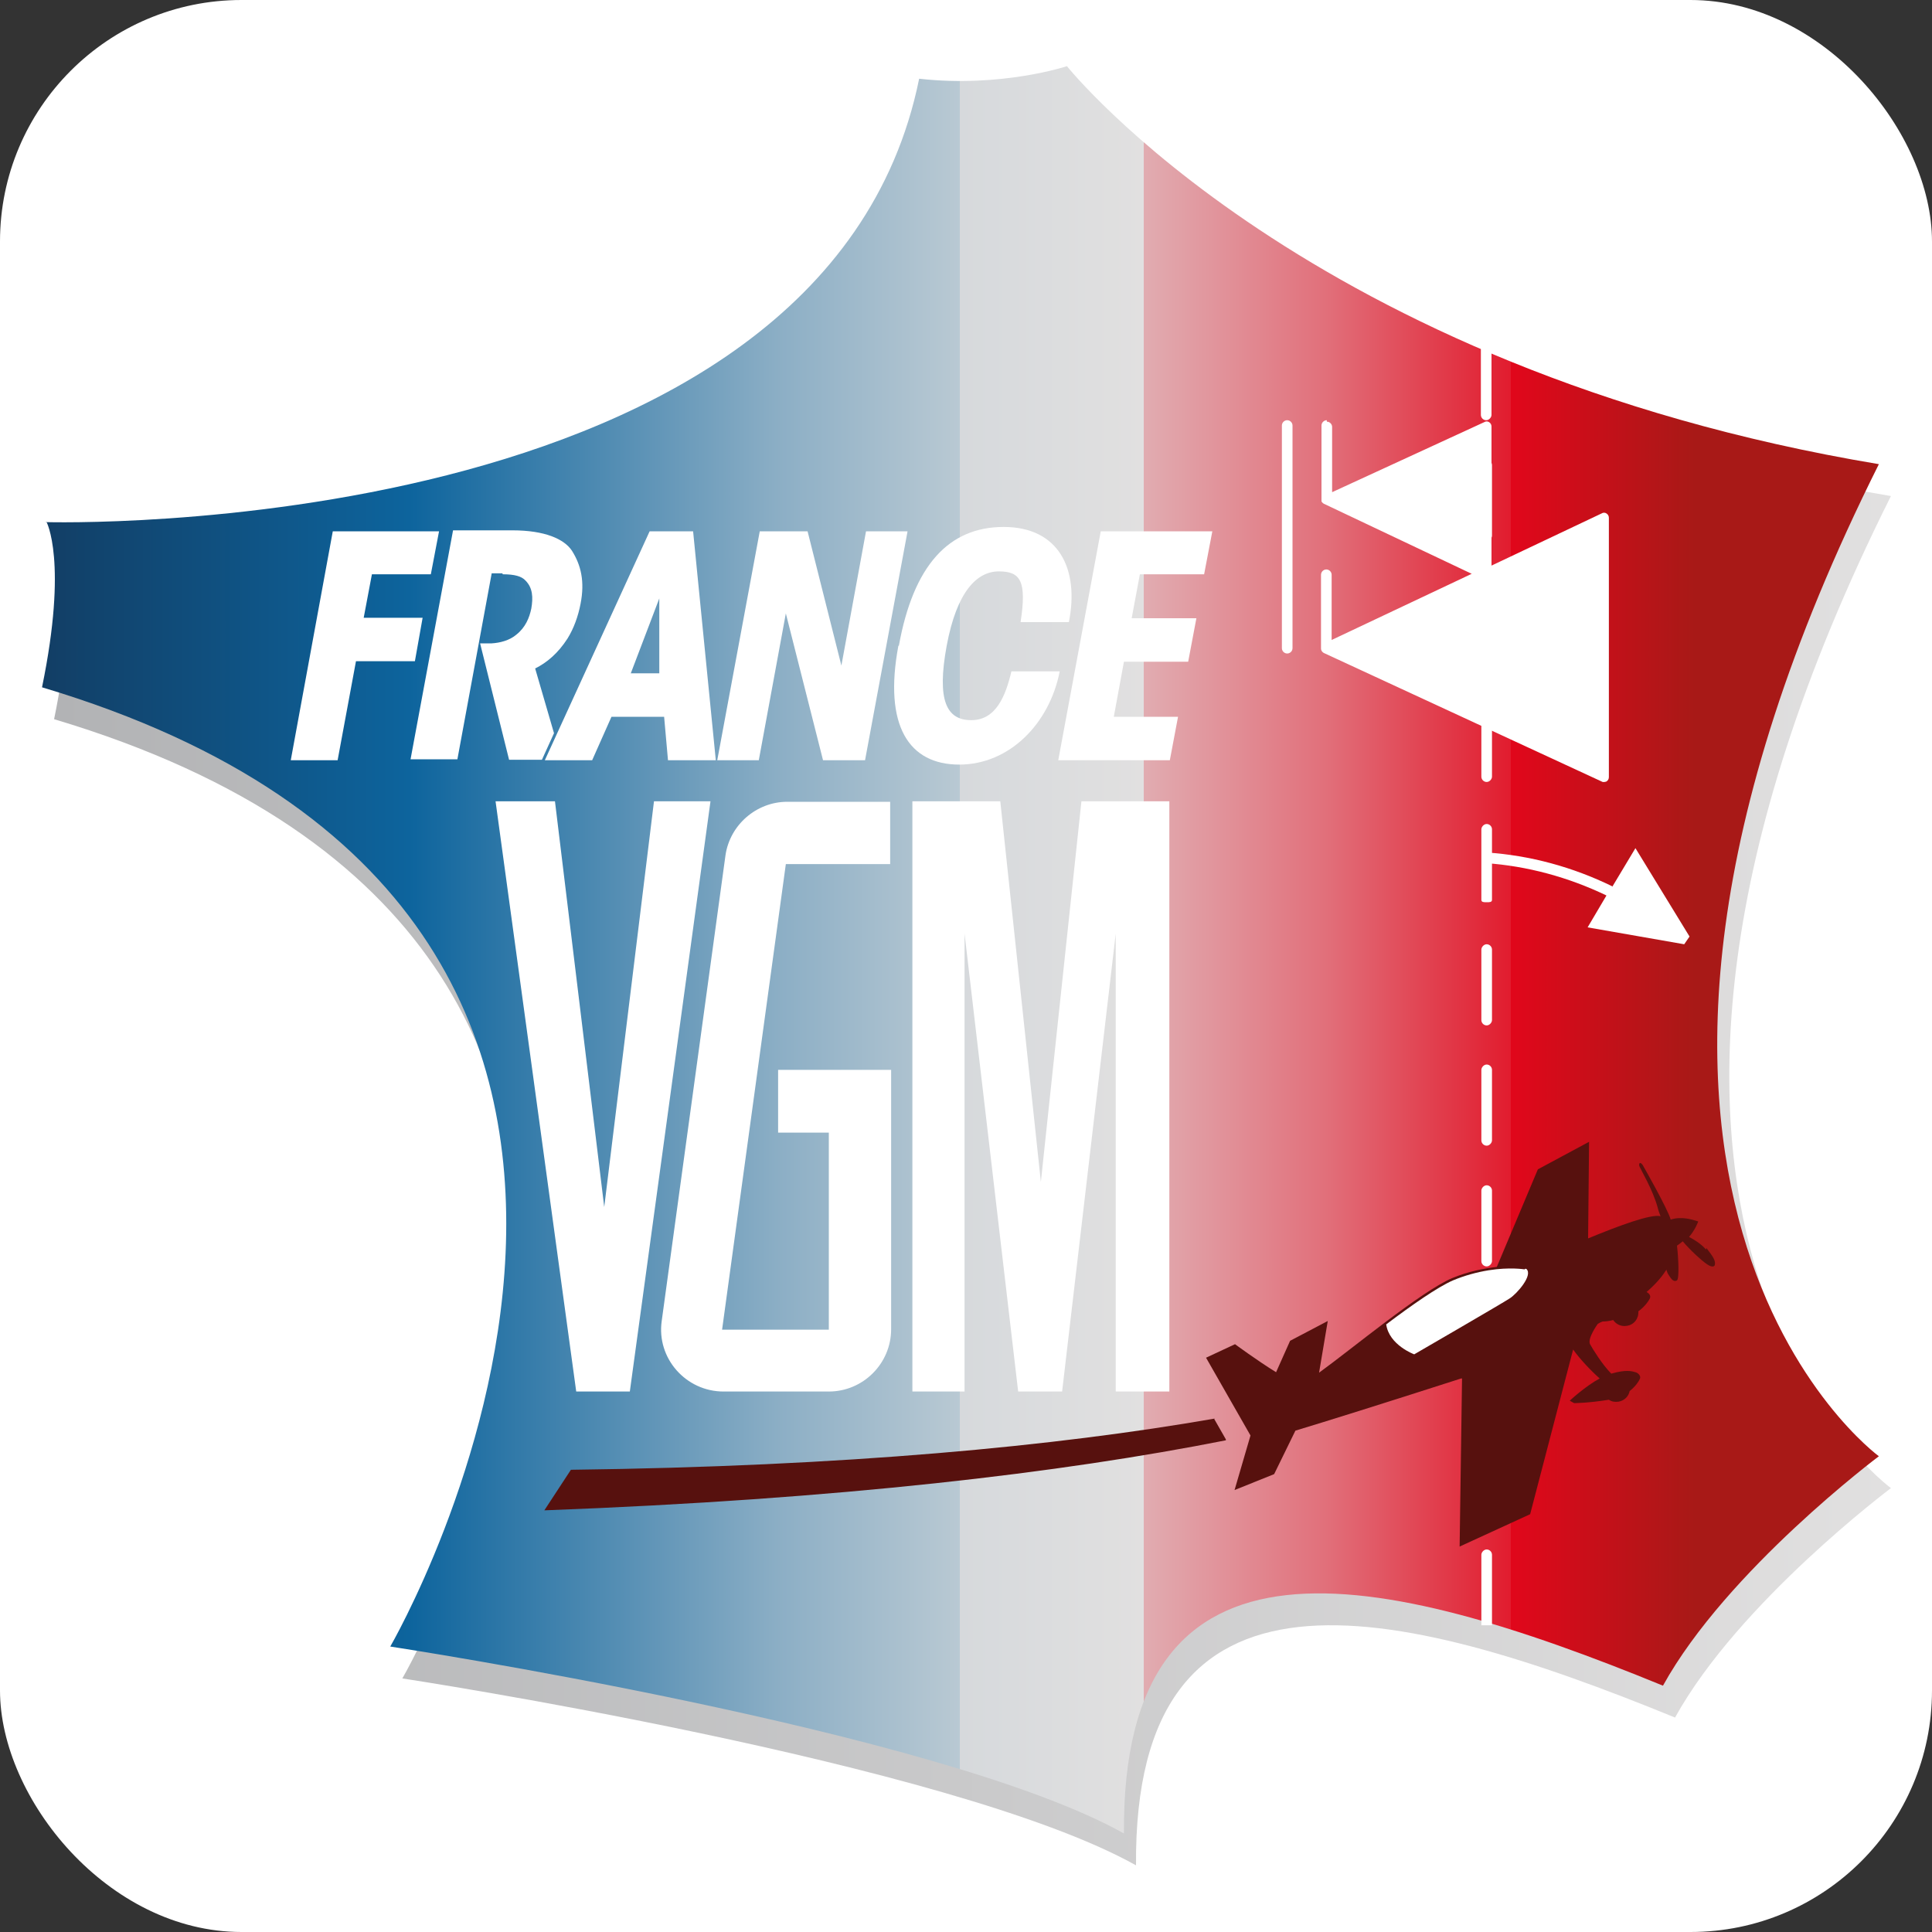
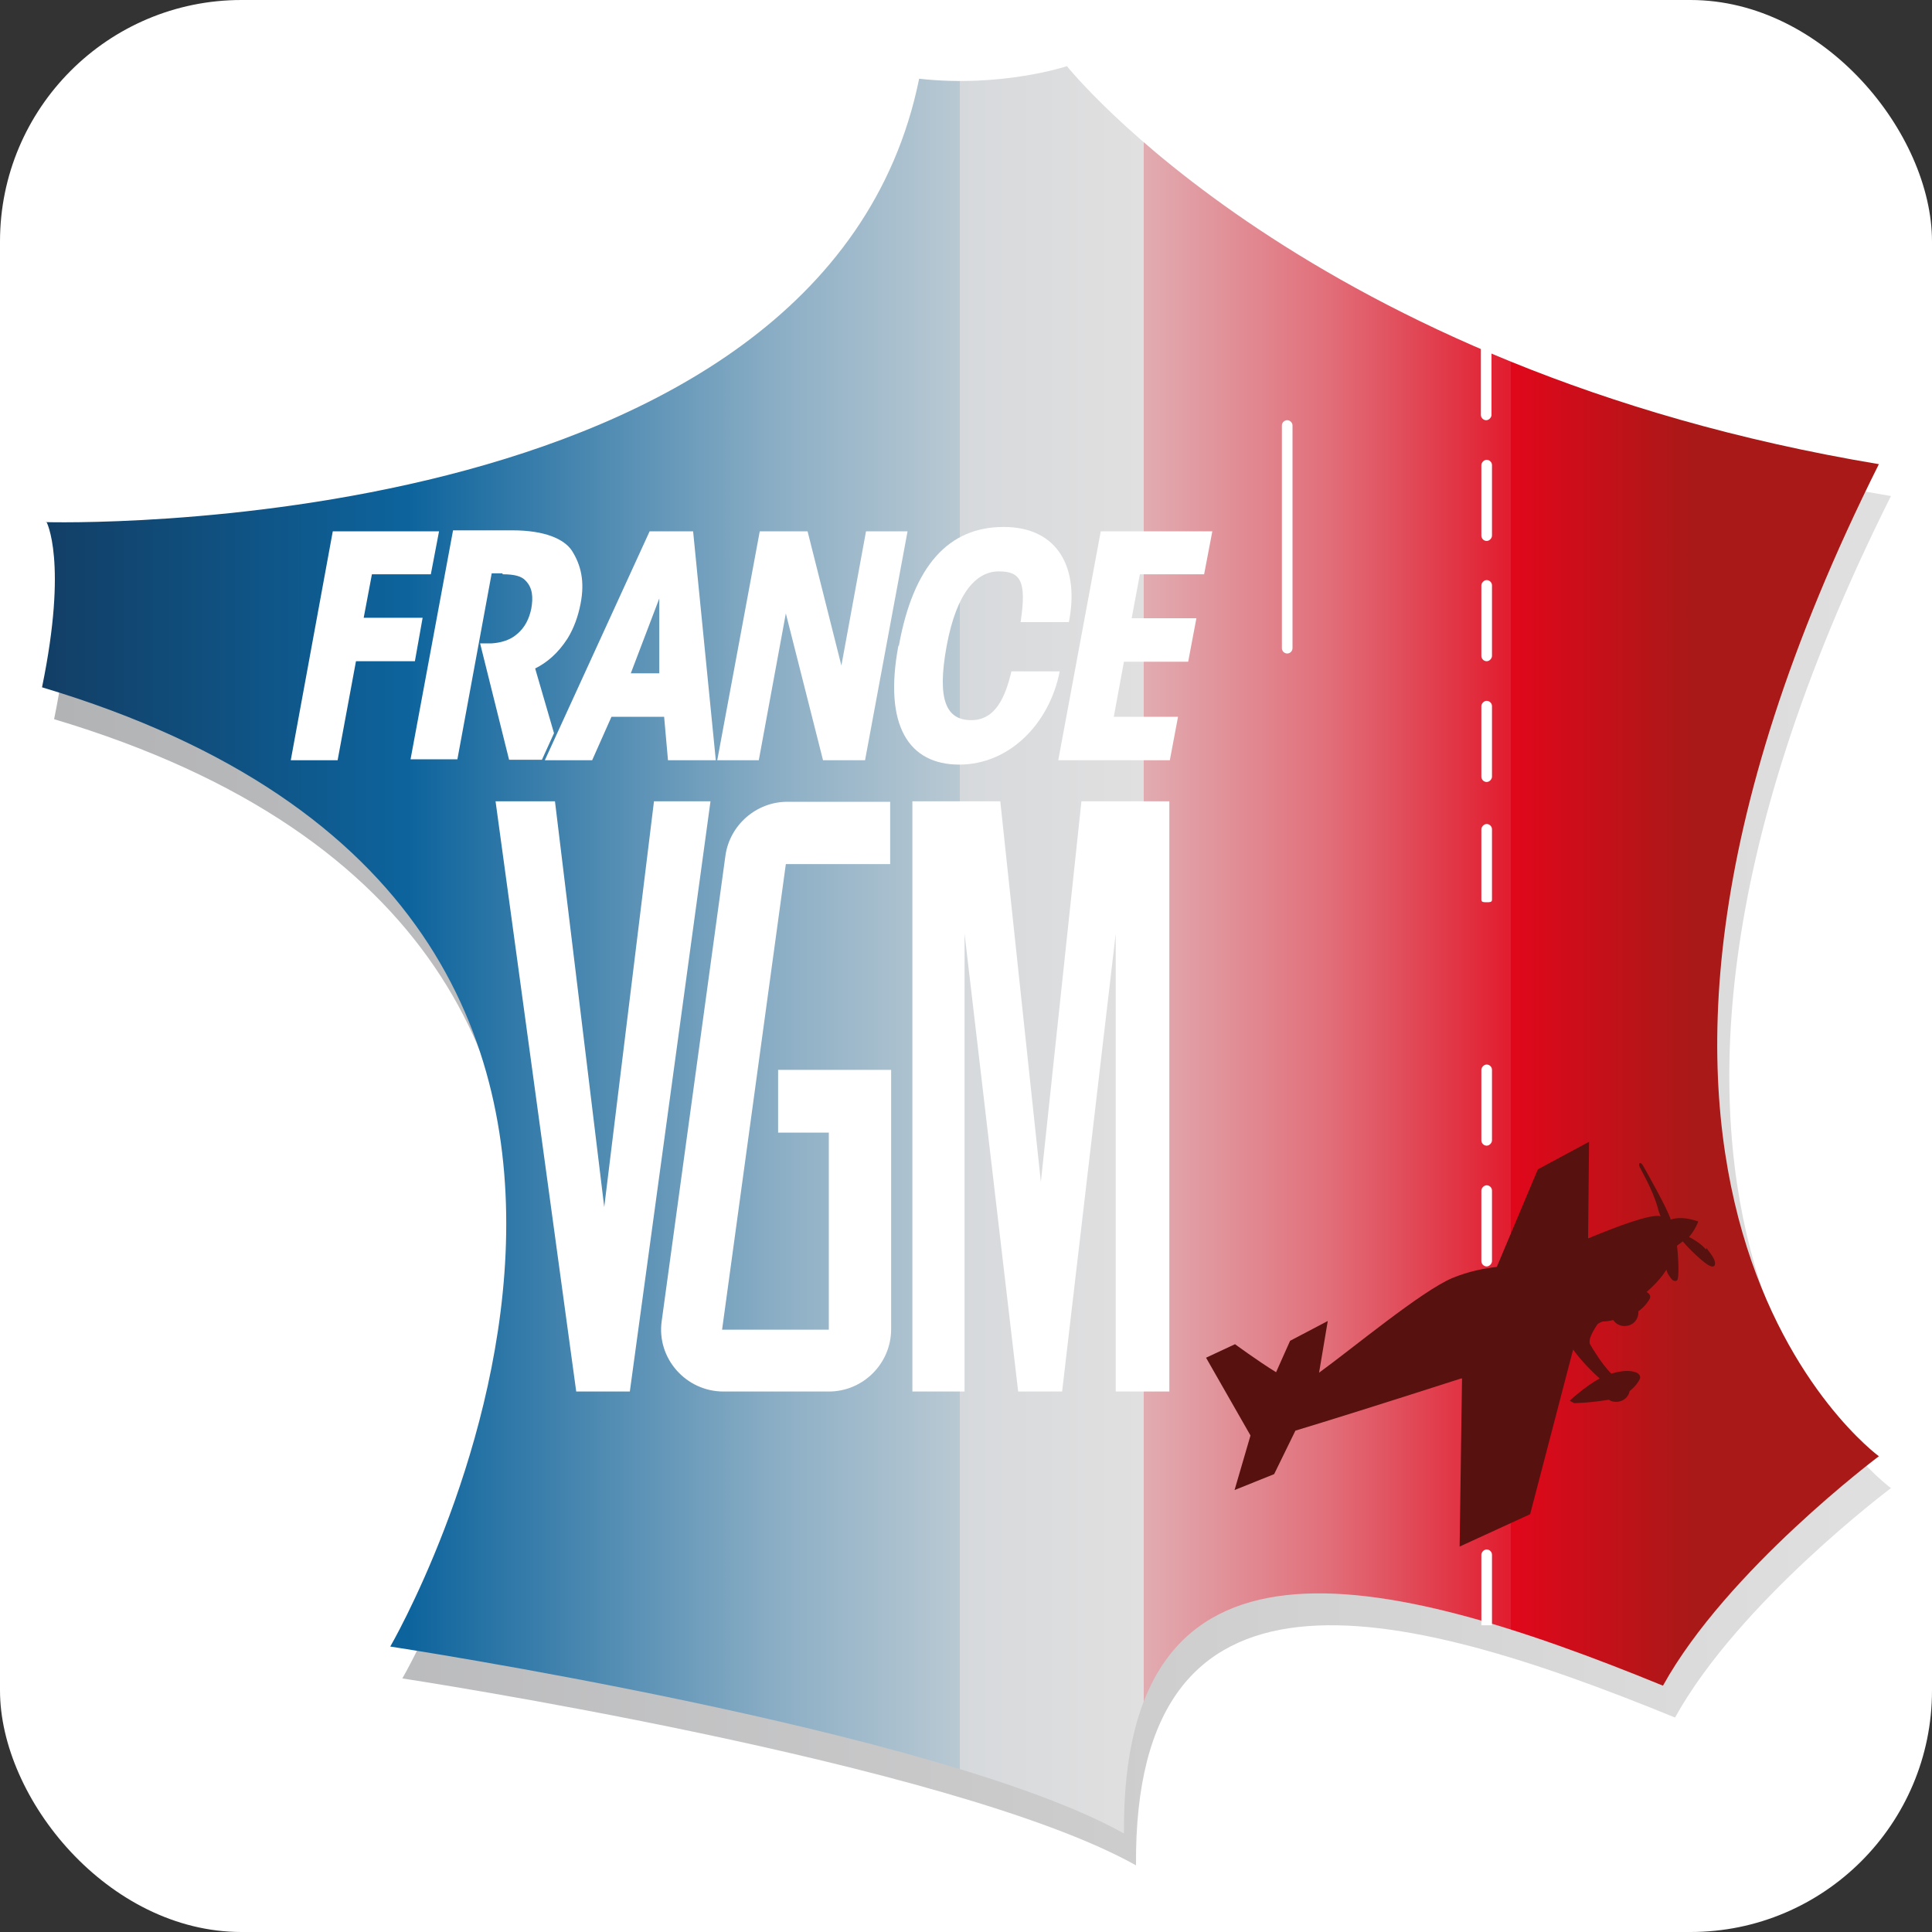
<svg xmlns="http://www.w3.org/2000/svg" id="Calque_1" data-name="Calque 1" version="1.1" viewBox="0 0 400 400">
  <rect x="0" y="0" width="400" height="400" fill="#333333" stroke="none" />
  <defs>
    <style>
      .cls-1 {
        fill: url(#linear-gradient);
      }

      .cls-1, .cls-2, .cls-3, .cls-4 {
        stroke-width: 0px;
      }

      .cls-2 {
        fill: url(#France_01);
      }

      .cls-3 {
        fill: #57110e;
      }

      .cls-4 {
        fill: #fff;
      }

      .cls-5 {
        display: none;
      }
    </style>
    <linearGradient id="linear-gradient" x1="11.1" y1="203.3" x2="391.4" y2="203.3" gradientUnits="userSpaceOnUse">
      <stop offset="0" stop-color="#b2b3b5" />
      <stop offset="1" stop-color="#e1e0e0" />
    </linearGradient>
    <linearGradient id="France_01" data-name="France 01" x1="8.6" y1="196.7" x2="388.9" y2="196.7" gradientUnits="userSpaceOnUse">
      <stop offset="0" stop-color="#123e65" />
      <stop offset=".2" stop-color="#0d649d" />
      <stop offset=".3" stop-color="#4c89b1" />
      <stop offset=".4" stop-color="#8baec5" />
      <stop offset=".5" stop-color="#b9c9d3" />
      <stop offset=".5" stop-color="#d6d9dc" />
      <stop offset=".6" stop-color="#e1e0e0" />
      <stop offset=".6" stop-color="#e1d1d3" />
      <stop offset=".6" stop-color="#e1acb1" />
      <stop offset=".7" stop-color="#e16f7a" />
      <stop offset=".8" stop-color="#e11c2e" />
      <stop offset=".8" stop-color="#e1071b" />
      <stop offset=".9" stop-color="#a81917" />
    </linearGradient>
  </defs>
  <rect class="cls-4" width="400" height="400" rx="50" ry="50" />
  <path class="cls-1" d="M12,114.7s161.2,4.7,180.8-91.8c17.1,1.9,30.6-2.6,30.6-2.6,0,0,50,62.7,168.1,82.4-75.3,150.5,0,205.4,0,205.4,0,0-31.5,23.6-44.7,47.5-58.6-24-112.1-36.2-111.6,30.6-38.2-21.4-151.9-38.7-151.9-38.7,0,0,87.7-150.9-72.1-198.6,5.4-26.2.9-34.3.9-34.3Z" />
  <path class="cls-2" d="M9.5,108.1s161.2,4.7,180.8-91.8c17.1,1.9,30.6-2.6,30.6-2.6,0,0,50,62.7,168.1,82.4-75.3,150.5,0,205.4,0,205.4,0,0-31.5,23.6-44.7,47.5-58.6-24-112.1-36.2-111.6,30.6-38.2-21.4-151.9-38.7-151.9-38.7,0,0,87.7-150.9-72.1-198.6,5.4-26.2.9-34.3.9-34.3Z" />
  <g>
    <path class="cls-4" d="M308.8,71.3v14.6c0,.5-.5,1.1-1.1,1.1s-1.1-.5-1.1-1.1v-14.6" />
    <path class="cls-4" d="M306.7,110.9v-14.6c0-.5.5-1.1,1.1-1.1s1.1.5,1.1,1.1v14.6c0,.5-.5,1.1-1.1,1.1s-1.1-.5-1.1-1.1Z" />
    <path class="cls-4" d="M306.7,135.8v-14.6c0-.5.5-1.1,1.1-1.1s1.1.5,1.1,1.1v14.6c0,.5-.5,1.1-1.1,1.1s-1.1-.5-1.1-1.1Z" />
    <path class="cls-4" d="M306.7,160.8v-14.6c0-.5.5-1.1,1.1-1.1s1.1.5,1.1,1.1v14.6c0,.5-.5,1.1-1.1,1.1s-1.1-.5-1.1-1.1Z" />
    <path class="cls-4" d="M306.7,186.3v-14.6c0-.5.5-1.1,1.1-1.1s1.1.5,1.1,1.1v14.6c0,.5-.5.5-1.1.5s-1.1,0-1.1-.5Z" />
-     <path class="cls-4" d="M306.7,211.2v-14.6c0-.5.5-1.1,1.1-1.1s1.1.5,1.1,1.1v14.6c0,.5-.5,1.1-1.1,1.1s-1.1-.5-1.1-1.1Z" />
    <path class="cls-4" d="M306.7,236.1v-14.6c0-.5.5-1.1,1.1-1.1s1.1.5,1.1,1.1v14.6c0,.5-.5,1.1-1.1,1.1s-1.1-.5-1.1-1.1Z" />
    <path class="cls-4" d="M306.7,261.1v-14.6c0-.5.5-1.1,1.1-1.1s1.1.5,1.1,1.1v14.6c0,.5-.5,1.1-1.1,1.1s-1.1-.5-1.1-1.1Z" />
-     <path class="cls-4" d="M306.7,286v-14.6c0-.5.5-.5,1.1-.5s1.1,0,1.1.5v14.6c0,.5-.5,1.1-1.1,1.1s-1.1-.5-1.1-1.1Z" />
+     <path class="cls-4" d="M306.7,286c0-.5.5-.5,1.1-.5s1.1,0,1.1.5v14.6c0,.5-.5,1.1-1.1,1.1s-1.1-.5-1.1-1.1Z" />
    <path class="cls-4" d="M306.7,311.5v-14.6c0-.5.5-1.1,1.1-1.1s1.1.5,1.1,1.1v14.6c0,.5-.5,1.1-1.1,1.1s-1.1-.5-1.1-1.1Z" />
    <path class="cls-4" d="M306.7,336.5v-14.6c0-.5.5-1.1,1.1-1.1s1.1.5,1.1,1.1v14.6" />
    <g>
      <path class="cls-4" d="M267.6,134.2v-46.1c0-.6-.5-1.1-1.1-1.1s-1.1.5-1.1,1.1v46.1c0,.6.5,1.1,1.1,1.1s1.1-.5,1.1-1.1Z" />
-       <path class="cls-4" d="M274.7,87c-.6,0-1.1.5-1.1,1.1v15.2c0,0,0,.3,0,.5.1.2.3.4.5.5l30.6,14.5-29,13.7v-13.5c0-.6-.5-1.1-1.1-1.1s-1.1.5-1.1,1.1v15.2c0,.2,0,.3.1.5.1.2.3.4.5.5l57.5,26.6c.3.2.7.1,1,0,.3-.2.5-.5.5-.9v-53.7c0-.4-.2-.7-.5-.9-.3-.2-.7-.2-1,0l-22.8,10.8v-28.8c0-.4-.2-.7-.5-.9-.3-.2-.7-.2-1,0l-31.5,14.5v-13.5c0-.6-.5-1.1-1.1-1.1Z" />
    </g>
-     <path class="cls-4" d="M333.8,183.5c-8.2-4-17-6.4-26-7l-.2,2.2c8.6.6,17.1,2.9,25,6.7l-3.9,6.6,20,3.5,1.1-1.6-11.2-18.3-4.8,8Z" />
  </g>
  <g id="Avion">
    <path id="Avion-2" data-name="Avion" class="cls-3" d="M353.2,258.7c-.9-1.1-2.5-2.1-3.5-2.6,1.3-1.5,1.9-3.2,1.9-3.2,0,0-2.1-.8-3.9-.7-.5,0-1.2.1-1.8.3-.6-2.2-5.8-11.3-5.8-11.3-.6-.8-.8-.3-.7.2.2.6,2.8,4.9,3.8,8.6.2.8.4,1.3.6,1.8-2-.5-8.7,2-15,4.6l.2-20-10.6,5.7-8.5,20.2c-2.6.3-5.8.9-9.2,2.3-6.4,2.7-20.7,14.6-27.6,19.6l1.8-10.7-7.8,4.1-2.9,6.5c-3.9-2.4-8.5-5.8-8.5-5.8l-6,2.8,9.2,16.1-3.3,11.3,8.2-3.3,4.4-9c6.6-2,17.5-5.4,34.3-10.8,0,0,.1,0,.2,0l-.5,34.8,14.6-6.7,8.9-34.1c1.4,2,3.8,4.5,5.5,6-3,1.6-6.2,4.6-6.2,4.6l.9.5s2.9,0,7.2-.7c.6.4,1.2.5,2,.4,1.2-.2,2.1-1.1,2.3-2.2,1.3-1,2-2.2,2.1-2.5.3-.5-.2-1.2-.9-1.4-.7-.2-1.9-.6-5,.3-1.9-1.9-3.9-5.2-4.4-6.1-.6-1.2,1.6-4.2,1.6-4.2h0c.3-.2.7-.4,1-.5.7,0,1.4-.1,2.2-.3.6.9,1.7,1.4,2.8,1.2,1.5-.2,2.5-1.5,2.4-3,1.5-1.1,2.2-2.3,2.4-2.7.2-.5-.1-1-.7-1.3,2.2-1.9,3.4-3.5,4.1-4.6,0,0,0,0,0-.1.1.5.3.9.5,1.2.5.8,1,1.5,1.7,1.1.5-.4.3-4.7,0-7.2.3-.2.7-.5,1.2-.9,1.4,1.7,4,4.1,5.1,4.8,1.2.8,1.5.2,1.5.2.3-.9-.3-1.8-1.7-3.6Z" />
-     <path id="Bulle" class="cls-4" d="M315.7,262.8h-.1s-3.1-.5-7.4.2c-2.5.4-5,1.1-7.4,2.1-3.2,1.4-8.5,5.1-13.8,9.1.6,4.3,5.8,6.2,5.8,6.2,0,0,18.3-10.6,19.8-11.6,1.4-.9,4.9-4.8,3.4-6.1-.1,0-.2,0-.2,0h-.1Z" />
  </g>
  <g>
    <g class="cls-5">
      <polygon class="cls-4" points="117.7 283.7 131.7 283.7 131.7 228.9 143.1 228.9 143.1 214.3 131.7 214.3 131.7 176.7 146 176.7 146 162.1 117.7 162.1 117.7 283.7" />
      <path class="cls-4" d="M165.5,160.6c-10,0-15.7,9.7-15.7,20.3v15.7h12.6v-16.1c0-2.6,1.3-4.2,3.3-4.2s3.3,1.6,3.3,4v32c0,2.2-1.3,3.5-3.1,3.5h-6v13.3h6c1.8,0,3.1,1.3,3.1,3.5v33.1c0,2.2-1.3,3.8-3.3,3.8s-3.3-1.6-3.3-4.2v-15.9h-12.6v15.7c0,10.4,5.7,20.1,15.7,20.1s16.6-8.6,16.6-20.5v-29.8c0-6-2.7-9.9-6.9-12.6,4.2-2.7,6.9-6.4,6.9-12.6v-28.7c0-11.7-6.6-20.5-16.6-20.5Z" />
      <polygon class="cls-4" points="218.7 209.9 216.5 240.8 214.1 209.9 208.8 162.1 190.2 162.1 190.2 283.7 202.3 283.7 202.3 185.6 203.5 212.3 209.7 283.7 219.6 283.7 226.7 212.3 228.2 185.6 228.2 283.7 241.7 283.7 241.7 162.1 223.6 162.1 218.7 209.9" />
    </g>
    <g id="France">
      <polygon class="cls-4" points="73.7 136.9 85.9 136.9 87.5 127.9 75.3 127.9 77 118.9 89.2 118.9 90.9 110 68.9 110 60.2 157.4 69.9 157.4 73.7 136.9" />
      <path class="cls-4" d="M104.1,118.9c2.4,0,3.9.4,4.7,1.3,1.5,1.5,1.6,3.5,1.2,5.8-.4,1.9-1.2,3.9-3.1,5.4-1.4,1.2-3.4,1.7-5.1,1.8-.8,0-1.3,0-2.4,0l6,24.1h6.8l2.5-5.5-3.9-13.4c2.4-1.2,4.7-3.1,6.7-6.2,1.3-2.1,2.2-4.6,2.7-7.2.9-4.6.1-8-1.8-11-1.6-2.4-5.6-4.2-12.3-4.2h-12.3l-8.8,47.4h9.7l7.1-38.5h2.2Z" />
      <path class="cls-4" d="M122.6,157.4l4-9h10.9l.8,9h9.9l-4.7-47.4h-9l-21.7,47.4h9.9ZM136.5,123.9v15.5c.1,0-5.9,0-5.9,0l5.9-15.5Z" />
      <polygon class="cls-4" points="179.3 110 174.2 137.8 167.2 110 157.3 110 148.5 157.4 157.1 157.4 162.7 127 170.4 157.4 179.1 157.4 187.9 110 179.3 110" />
      <path class="cls-4" d="M186,133.7c-3.1,16.6,2.2,24.6,12.6,24.6s18.7-8.5,20.8-19.3h-10c-1.2,5.1-3.2,10.1-8.3,10.1s-7.2-4-5.1-15.4c2.1-11.3,6.3-15.4,10.8-15.4s5.8,2,4.5,10.5h10c2.2-11-2.1-19.7-13.5-19.7s-18.7,8-21.7,24.6Z" />
      <polygon class="cls-4" points="219.1 157.4 242.2 157.4 243.9 148.4 230.6 148.4 232.7 137 246 137 247.7 128 234.3 128 236 118.9 249.3 118.9 251 110 227.9 110 219.1 157.4" />
    </g>
  </g>
  <g id="VGM">
    <path class="cls-4" d="M102.7,165.9h12.2l10.2,84,10.3-84h11.7l-16.7,122.2h-11.1l-16.7-122.2Z" />
    <path class="cls-4" d="M161.1,221.6v12.9h10.5v40.8h-22.1l13.2-96.4h21.6v-12.9h-21.3c-6.4,0-11.9,4.8-12.8,11.1l-13.2,96.4c-1.1,7.7,5,14.6,12.8,14.6h21.8c7.1,0,12.9-5.8,12.9-12.9v-53.7h-23.4Z" />
    <path class="cls-4" d="M188.9,288.1v-122.2h18.2l8.4,78.8,8.4-78.8h18.2v122.2h-11.1v-94.8l-11.1,94.8h-9.1l-11.1-94.8v94.8h-11.1Z" />
  </g>
-   <path class="cls-3" d="M251.5,293.7c-32.8,5.7-76.2,9.9-133.3,10.6l-5.5,8.4c61.5-2.3,107.2-7.8,141.1-14.5v-.2s-2.4-4.2-2.4-4.2Z" />
</svg>